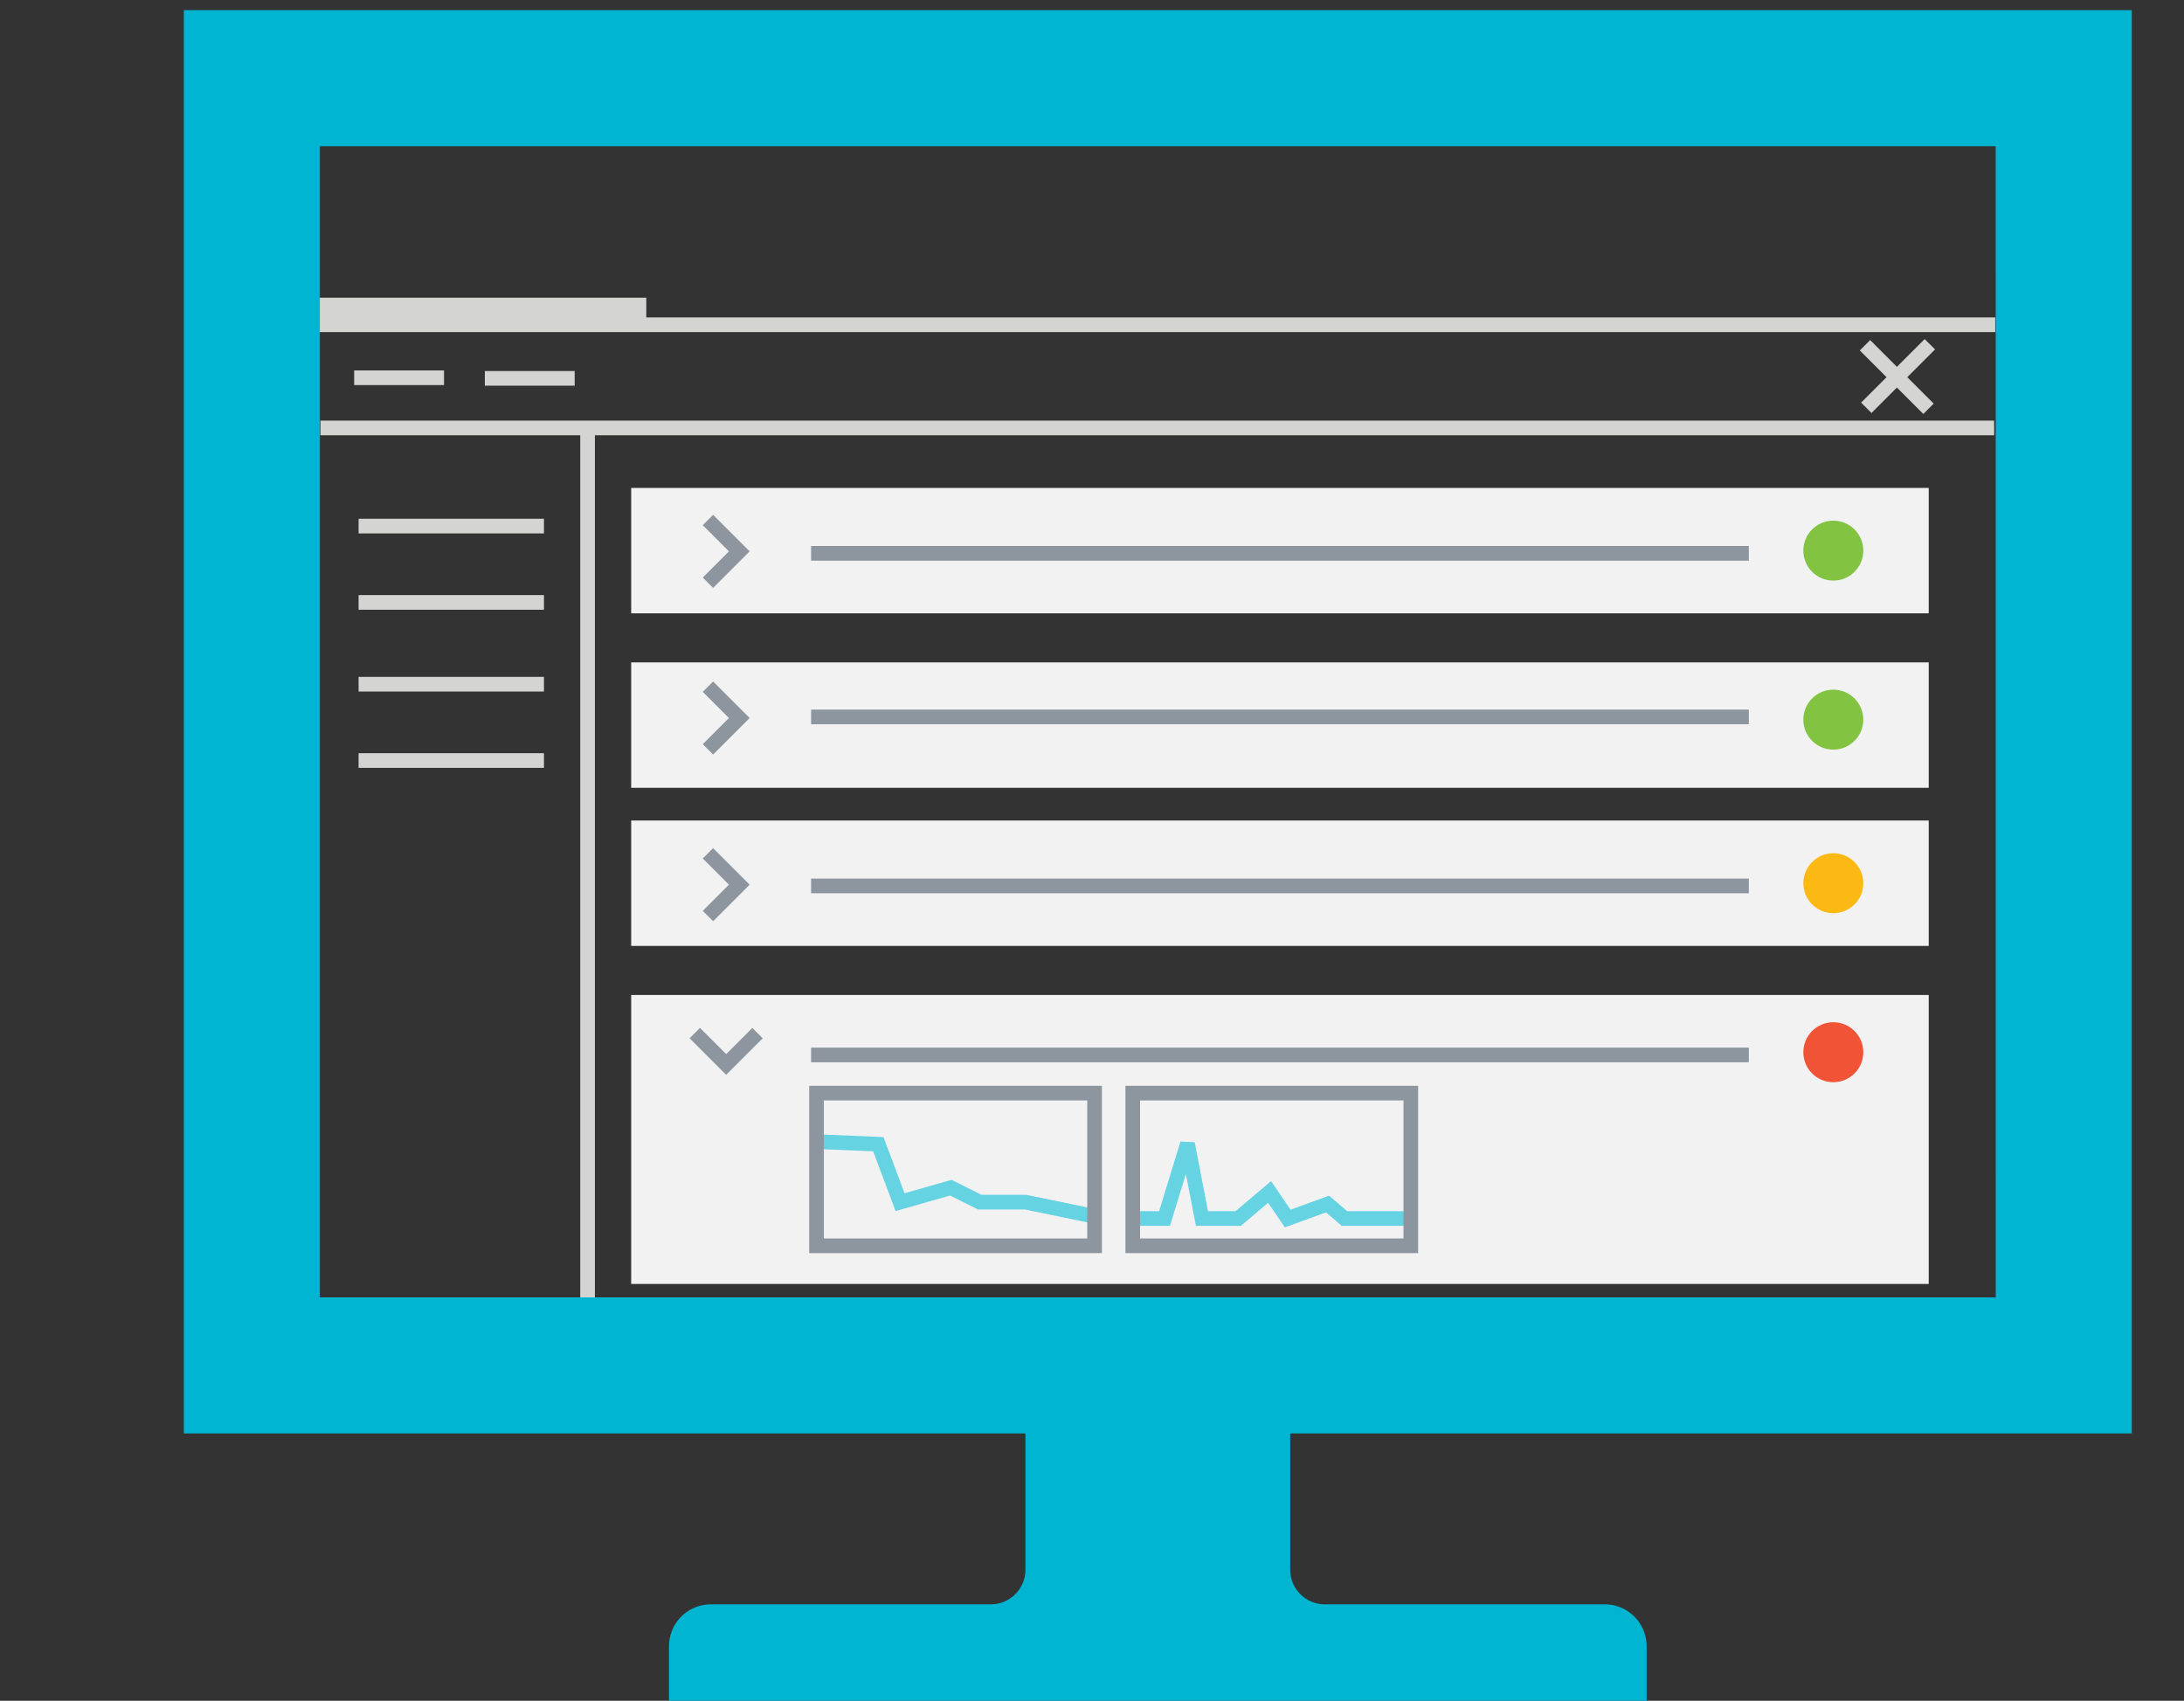
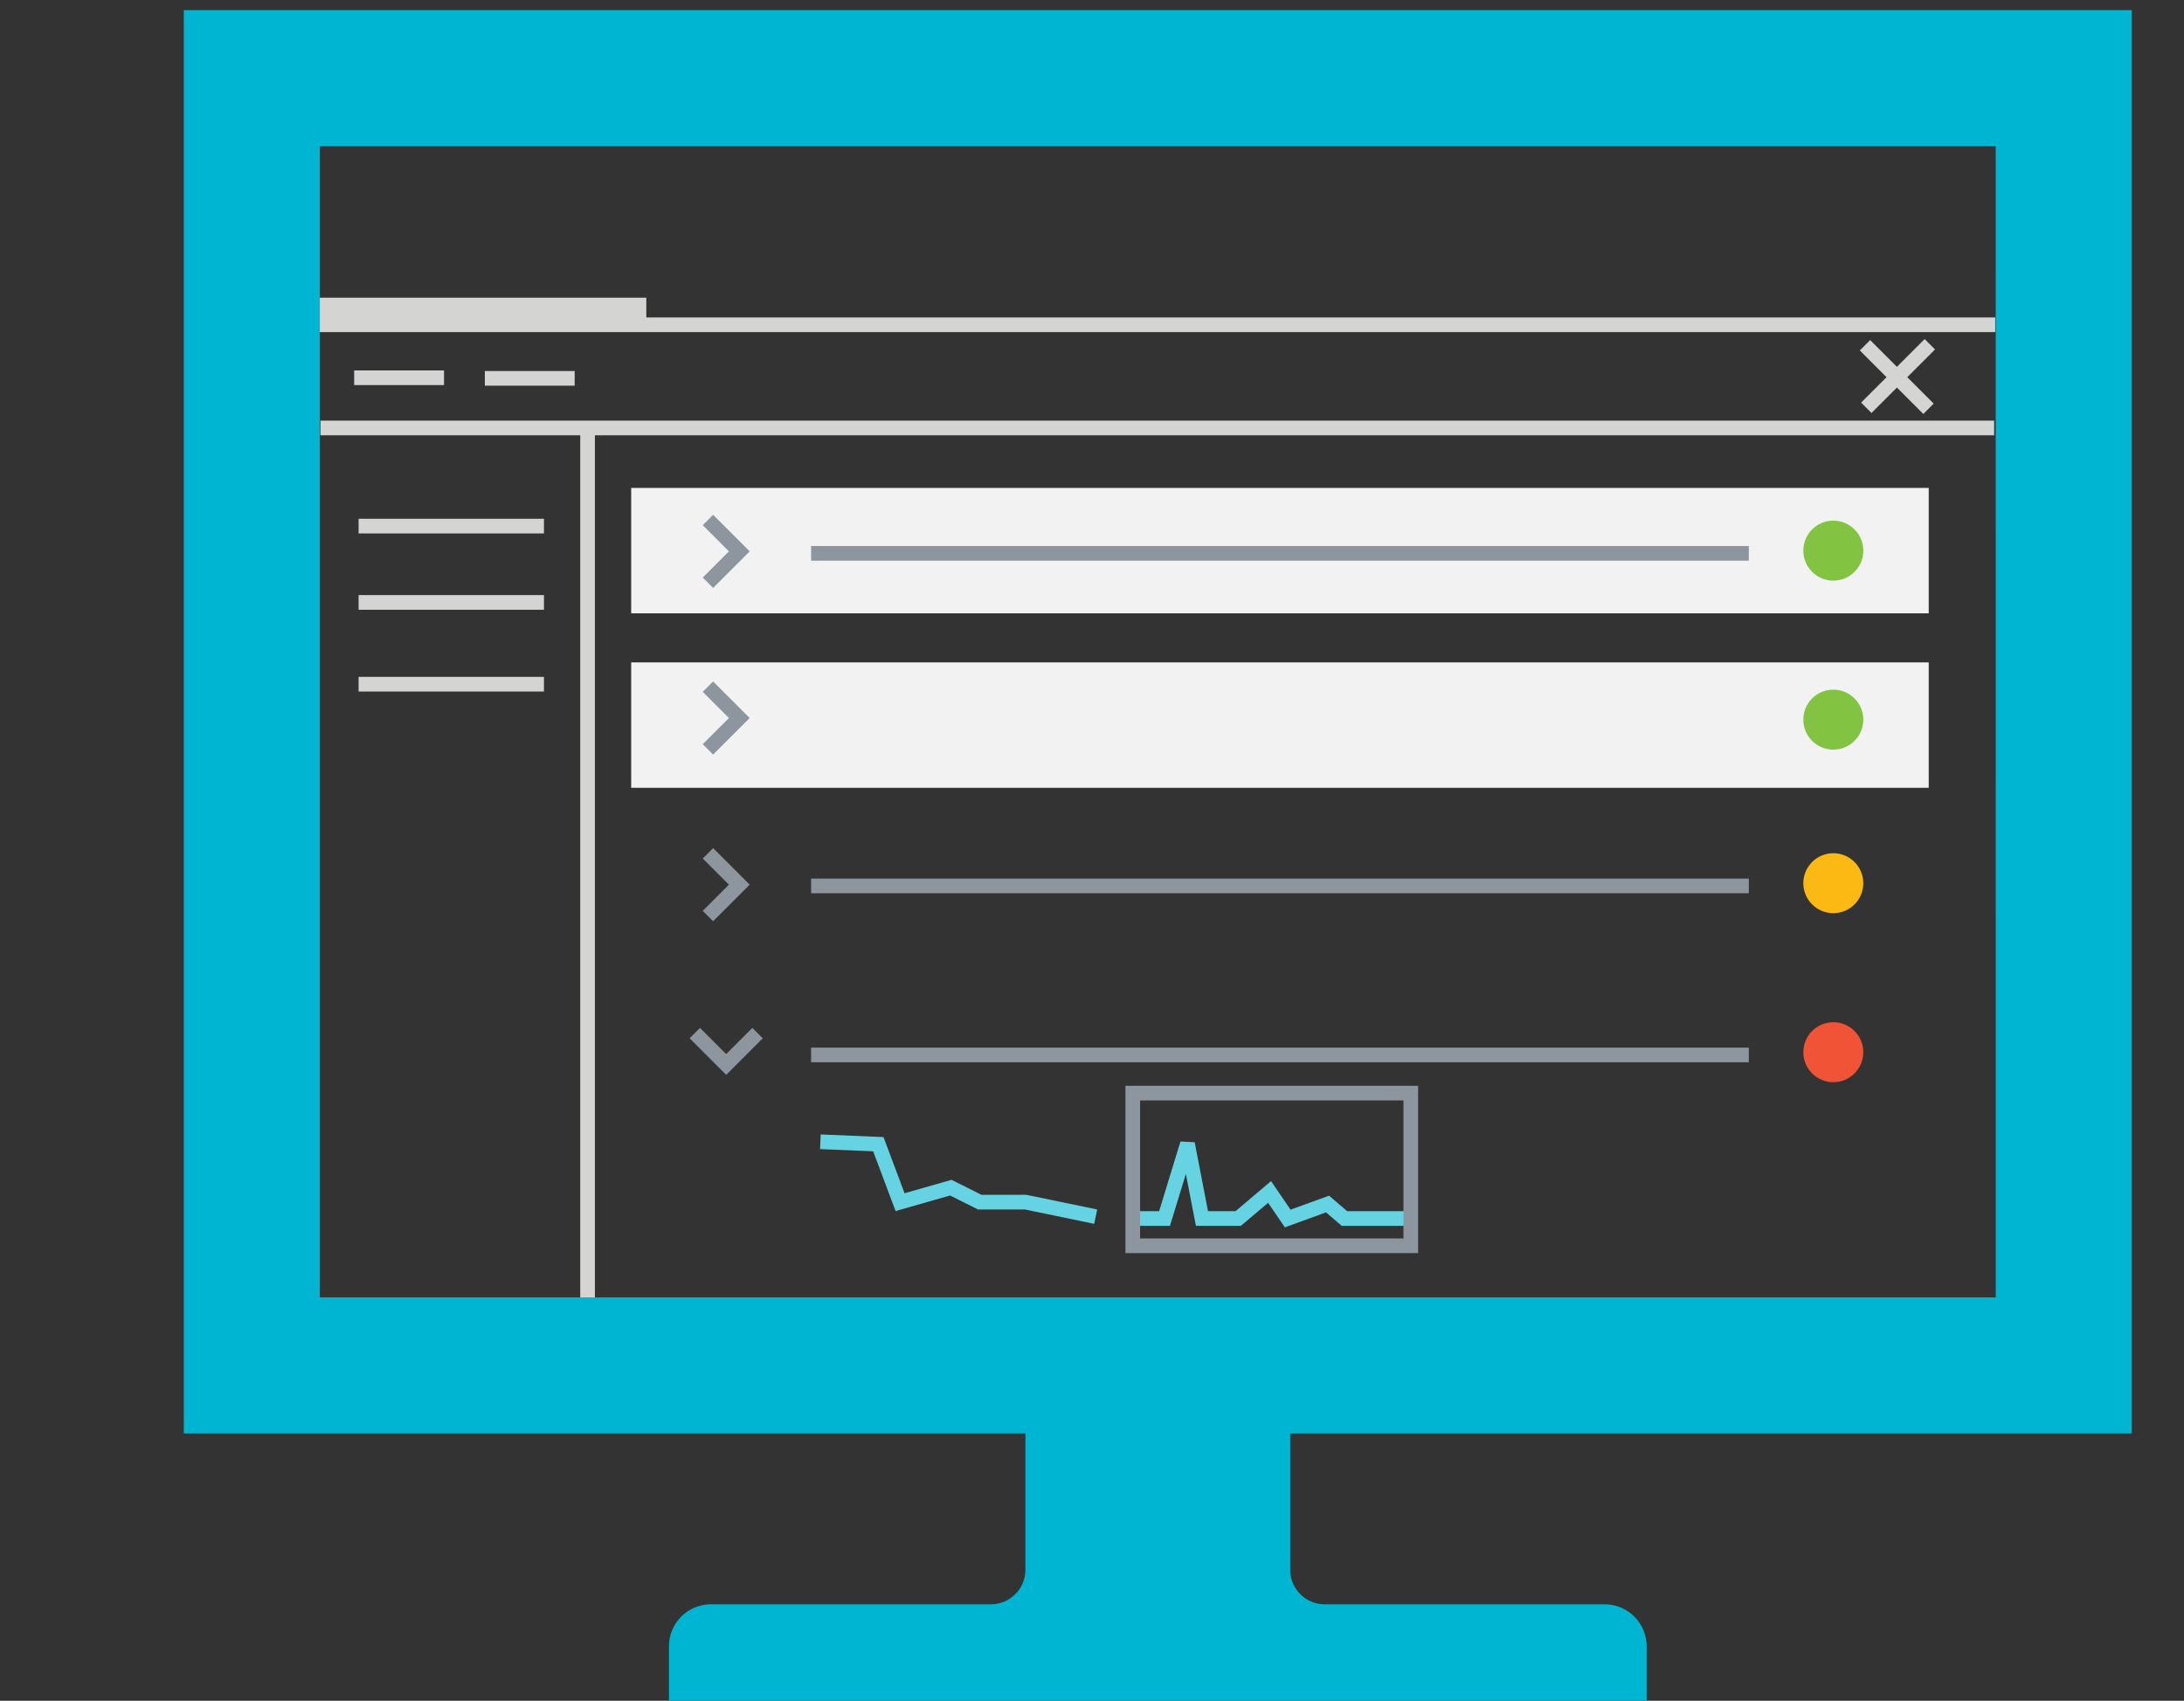
<svg xmlns="http://www.w3.org/2000/svg" width="297.915" height="231.984" viewBox="0 0 297.915 231.984">
  <rect x="0" y="0" width="297.915" height="231.984" fill="#333333" stroke="none" />
  <g id="Group_5528" data-name="Group 5528" transform="translate(-21.043 -31.516)">
    <g id="Email">
      <g id="Group_5527" data-name="Group 5527">
        <rect id="Rectangle_2846" data-name="Rectangle 2846" width="297.915" height="226.686" transform="translate(21.043 31.516)" fill="none" />
        <g id="Group_5526" data-name="Group 5526">
          <rect id="Rectangle_2847" data-name="Rectangle 2847" width="176.995" height="17.105" transform="translate(107.141 98.069)" fill="#f2f2f2" />
          <rect id="Rectangle_2848" data-name="Rectangle 2848" width="176.995" height="17.105" transform="translate(107.141 121.867)" fill="#f2f2f2" />
-           <rect id="Rectangle_2849" data-name="Rectangle 2849" width="176.995" height="17.105" transform="translate(107.141 143.433)" fill="#f2f2f2" />
-           <rect id="Rectangle_2850" data-name="Rectangle 2850" width="176.995" height="39.415" transform="translate(107.141 167.231)" fill="#f2f2f2" />
          <line id="Line_3045" data-name="Line 3045" x2="228.309" transform="translate(64.752 89.889)" fill="none" stroke="#d4d4d3" stroke-width="2" />
          <line id="Line_3046" data-name="Line 3046" y2="125.681" transform="translate(101.192 89.889)" fill="none" stroke="#d4d4d3" stroke-width="2" />
          <circle id="Ellipse_388" data-name="Ellipse 388" cx="4.09" cy="4.09" r="4.09" transform="translate(267.032 102.531)" fill="#82c341" />
          <line id="Line_3047" data-name="Line 3047" x2="127.912" transform="translate(131.683 106.993)" fill="none" stroke="#8d969f" stroke-width="2" />
          <path id="Path_11245" data-name="Path 11245" d="M117.611,102.444l4.278,4.278L117.611,111" fill="none" stroke="#8d969f" stroke-width="2" />
          <path id="Path_11246" data-name="Path 11246" d="M117.611,125.176l4.278,4.278-4.278,4.278" fill="none" stroke="#8d969f" stroke-width="2" />
          <path id="Path_11247" data-name="Path 11247" d="M117.611,147.908l4.278,4.278-4.278,4.278" fill="none" stroke="#8d969f" stroke-width="2" />
          <path id="Path_11248" data-name="Path 11248" d="M124.377,172.43l-4.278,4.278-4.278-4.278" fill="none" stroke="#8d969f" stroke-width="2" />
          <circle id="Ellipse_389" data-name="Ellipse 389" cx="4.09" cy="4.09" r="4.09" transform="translate(267.032 125.585)" fill="#82c341" />
-           <line id="Line_3048" data-name="Line 3048" x2="127.912" transform="translate(131.683 129.303)" fill="none" stroke="#8d969f" stroke-width="2" />
          <circle id="Ellipse_390" data-name="Ellipse 390" cx="4.09" cy="4.09" r="4.09" transform="translate(267.032 147.895)" fill="#fdb913" />
          <line id="Line_3049" data-name="Line 3049" x2="127.912" transform="translate(131.683 152.357)" fill="none" stroke="#8d969f" stroke-width="2" />
          <circle id="Ellipse_391" data-name="Ellipse 391" cx="4.09" cy="4.09" r="4.09" transform="translate(267.032 170.949)" fill="#f05336" />
          <line id="Line_3050" data-name="Line 3050" x2="127.912" transform="translate(131.683 175.411)" fill="none" stroke="#8d969f" stroke-width="2" />
          <line id="Line_3051" data-name="Line 3051" x2="25.285" transform="translate(69.958 103.275)" fill="none" stroke="#d4d4d3" stroke-width="2" />
          <line id="Line_3052" data-name="Line 3052" x2="25.285" transform="translate(69.958 113.686)" fill="none" stroke="#d4d4d3" stroke-width="2" />
          <line id="Line_3053" data-name="Line 3053" x2="25.285" transform="translate(69.958 124.841)" fill="none" stroke="#d4d4d3" stroke-width="2" />
-           <line id="Line_3054" data-name="Line 3054" x2="25.285" transform="translate(69.958 135.253)" fill="none" stroke="#d4d4d3" stroke-width="2" />
          <path id="Path_11249" data-name="Path 11249" d="M132.948,187.254l7.907.329,2.965,7.907,6.918-1.977,3.953,1.977h6.26l9.554,1.977" fill="none" stroke="#66d3e3" stroke-width="2" />
          <path id="Path_11250" data-name="Path 11250" d="M175.56,197.722h4.335l3.13-10.213L185,197.722h4.942l4.283-3.624,2.471,3.624,5.436-1.977,2.306,1.977h8.3" fill="none" stroke="#66d3e3" stroke-width="2" />
-           <rect id="Rectangle_2851" data-name="Rectangle 2851" width="37.927" height="20.823" transform="translate(132.426 180.617)" fill="none" stroke="#8d969f" stroke-width="2" />
          <rect id="Rectangle_2852" data-name="Rectangle 2852" width="37.927" height="20.823" transform="translate(175.56 180.617)" fill="none" stroke="#8d969f" stroke-width="2" />
          <line id="Line_3055" data-name="Line 3055" x1="228.722" transform="translate(64.486 75.814)" fill="none" stroke="#d4d4d3" stroke-width="2" />
          <line id="Line_3056" data-name="Line 3056" x1="12.255" transform="translate(69.355 83.042)" fill="none" stroke="#d4d4d3" stroke-width="2" />
          <line id="Line_3057" data-name="Line 3057" x1="12.255" transform="translate(87.179 83.123)" fill="none" stroke="#d4d4d3" stroke-width="2" />
          <line id="Line_3058" data-name="Line 3058" x1="8.666" y2="8.666" transform="translate(275.624 78.472)" fill="none" stroke="#d4d4d3" stroke-width="2" />
          <line id="Line_3059" data-name="Line 3059" x1="8.666" y1="8.666" transform="translate(275.442 78.608)" fill="none" stroke="#d4d4d3" stroke-width="2" />
          <line id="Line_3060" data-name="Line 3060" x1="45" transform="translate(64.203 74.123)" fill="none" stroke="#d4d4d3" stroke-width="4" />
        </g>
      </g>
    </g>
    <g id="lockup-gsuite" transform="translate(0 -7)">
      <g id="Illustration_3" data-name="Illustration 3">
        <g id="Dashboard">
          <path id="Path_5430" data-name="Path 5430" d="M46.618,40.4V233.533h114.8V252.62a5.222,5.222,0,0,1-5.222,5.224H118.021a5.223,5.223,0,0,0-5.223,5.223h0V270h132.36v-6.933a5.224,5.224,0,0,0-5.223-5.223H201.759a5.222,5.222,0,0,1-5.223-5.222h0V233.533h114.8V40.4ZM293.78,215.976H64.176V57.954h229.6Z" fill="#00b5d1" stroke="#00b5d1" stroke-width="1" />
        </g>
      </g>
    </g>
  </g>
</svg>